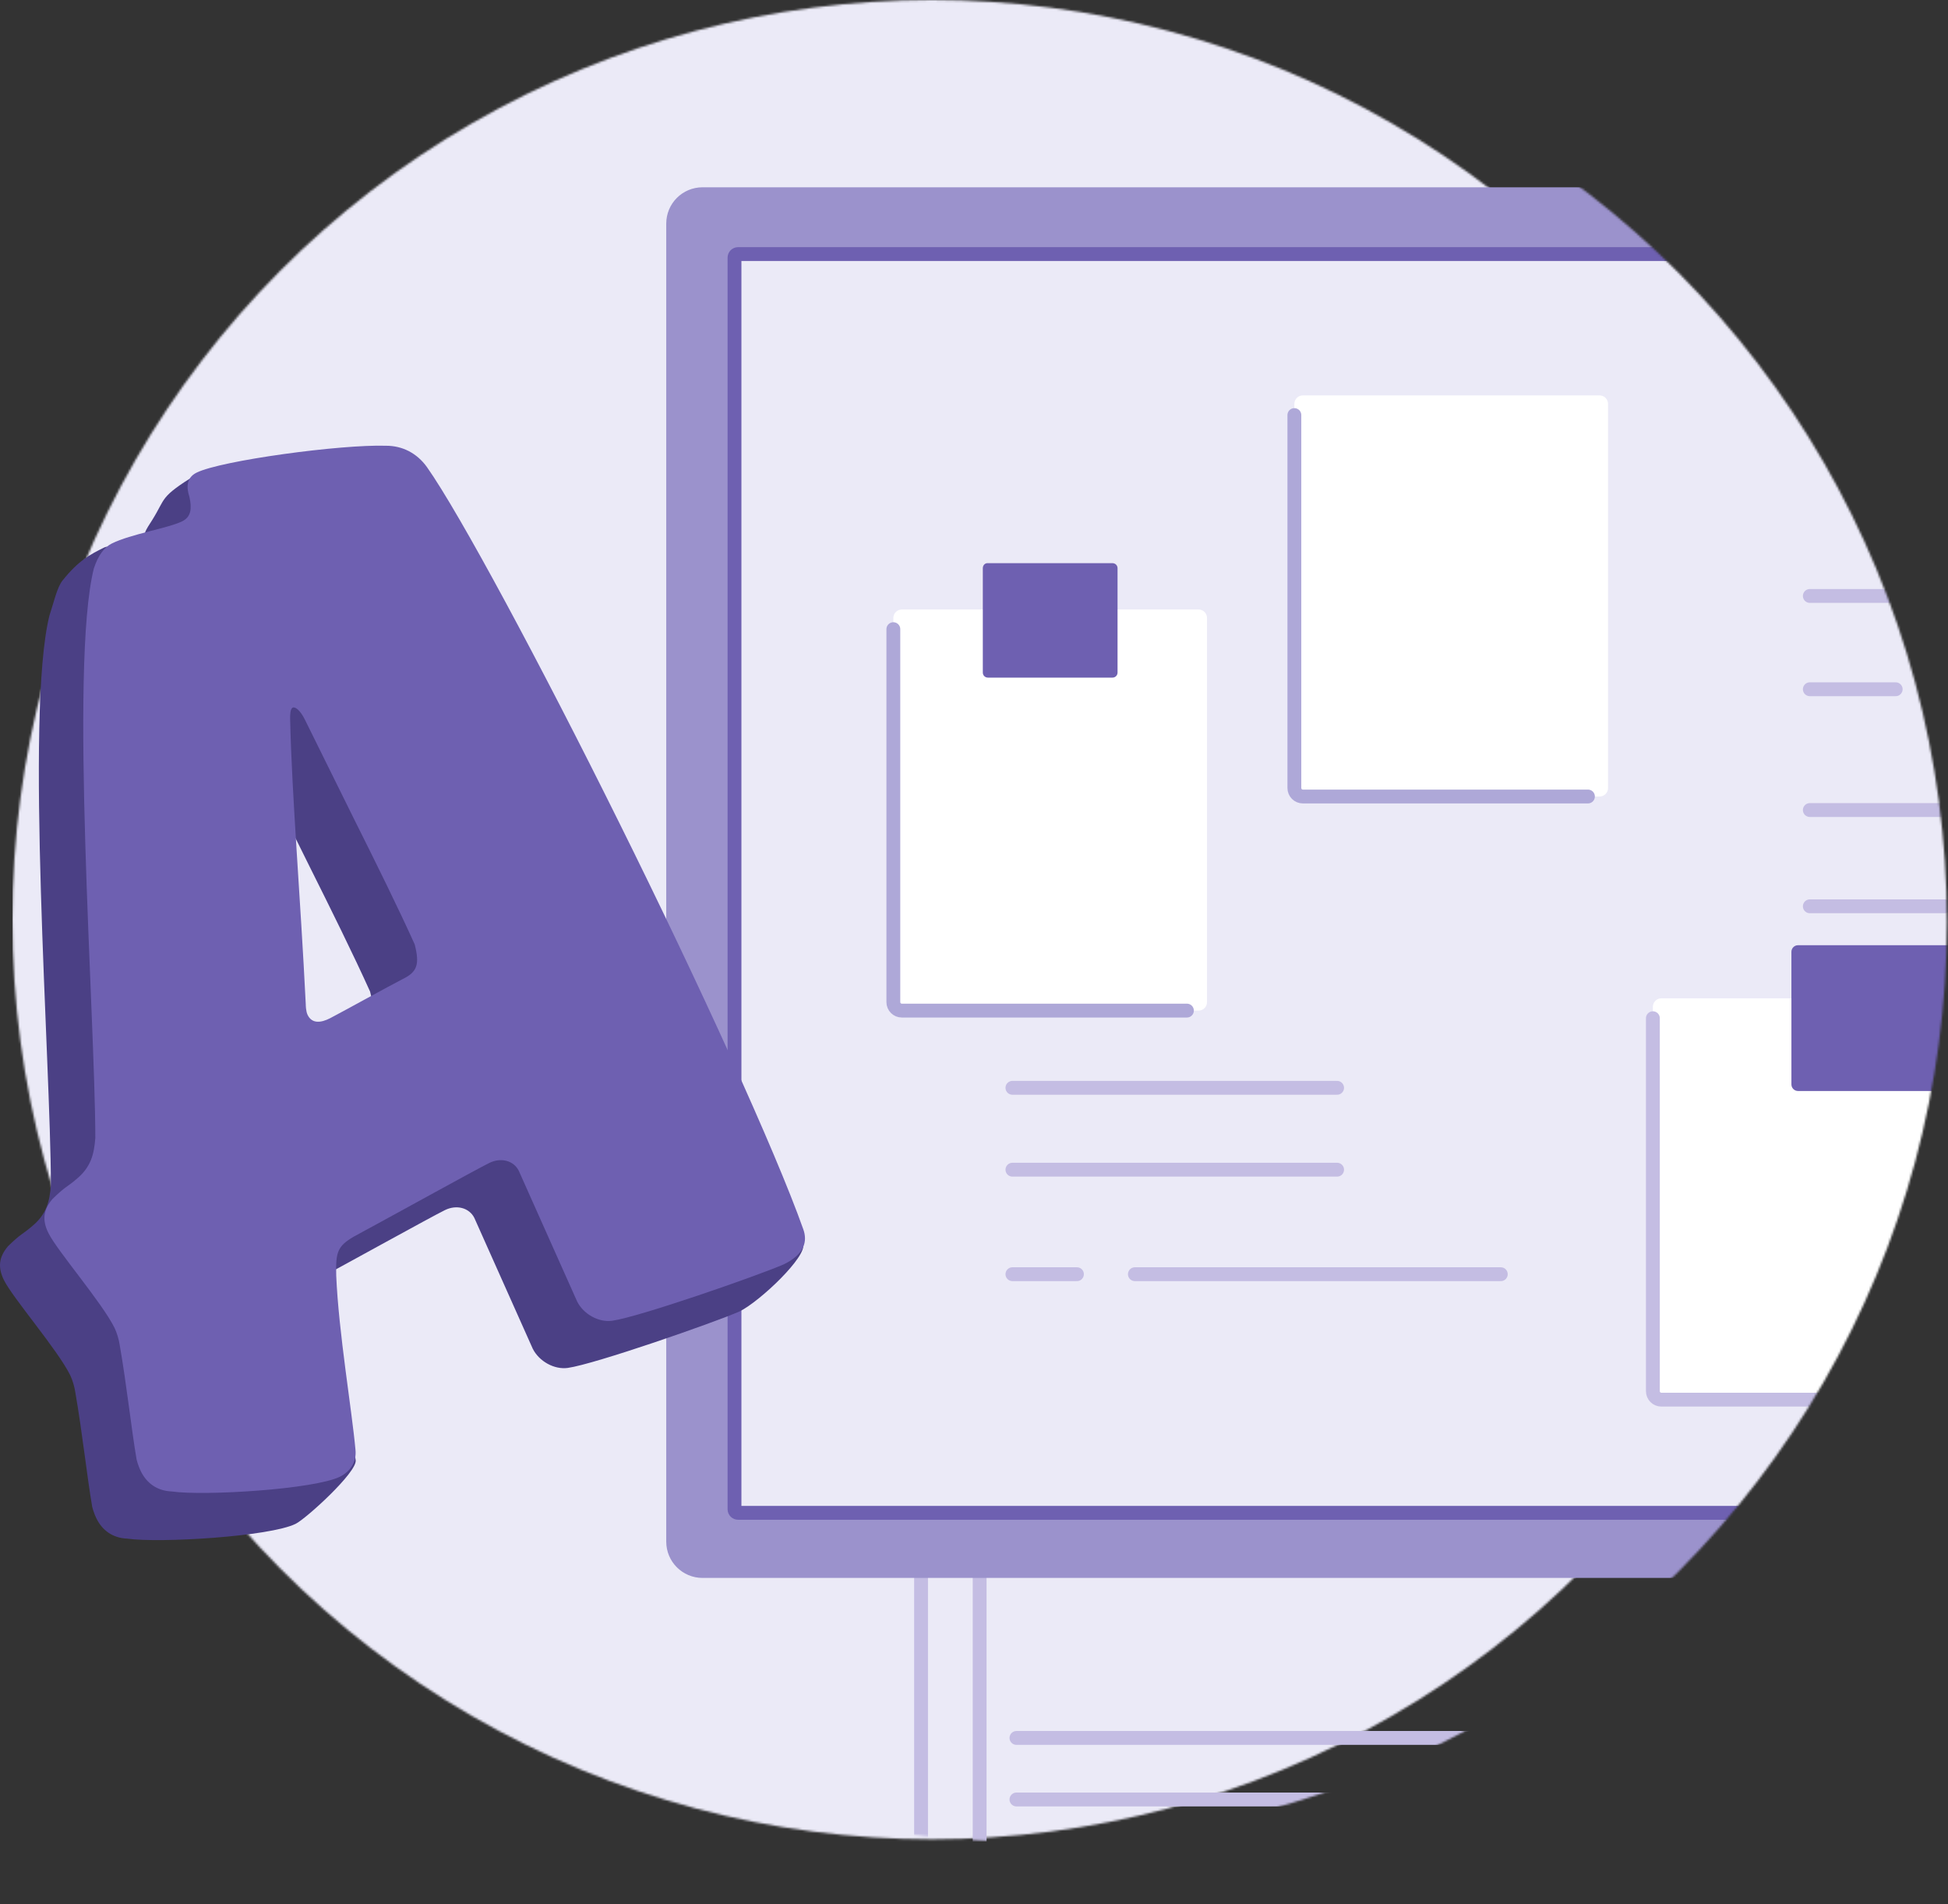
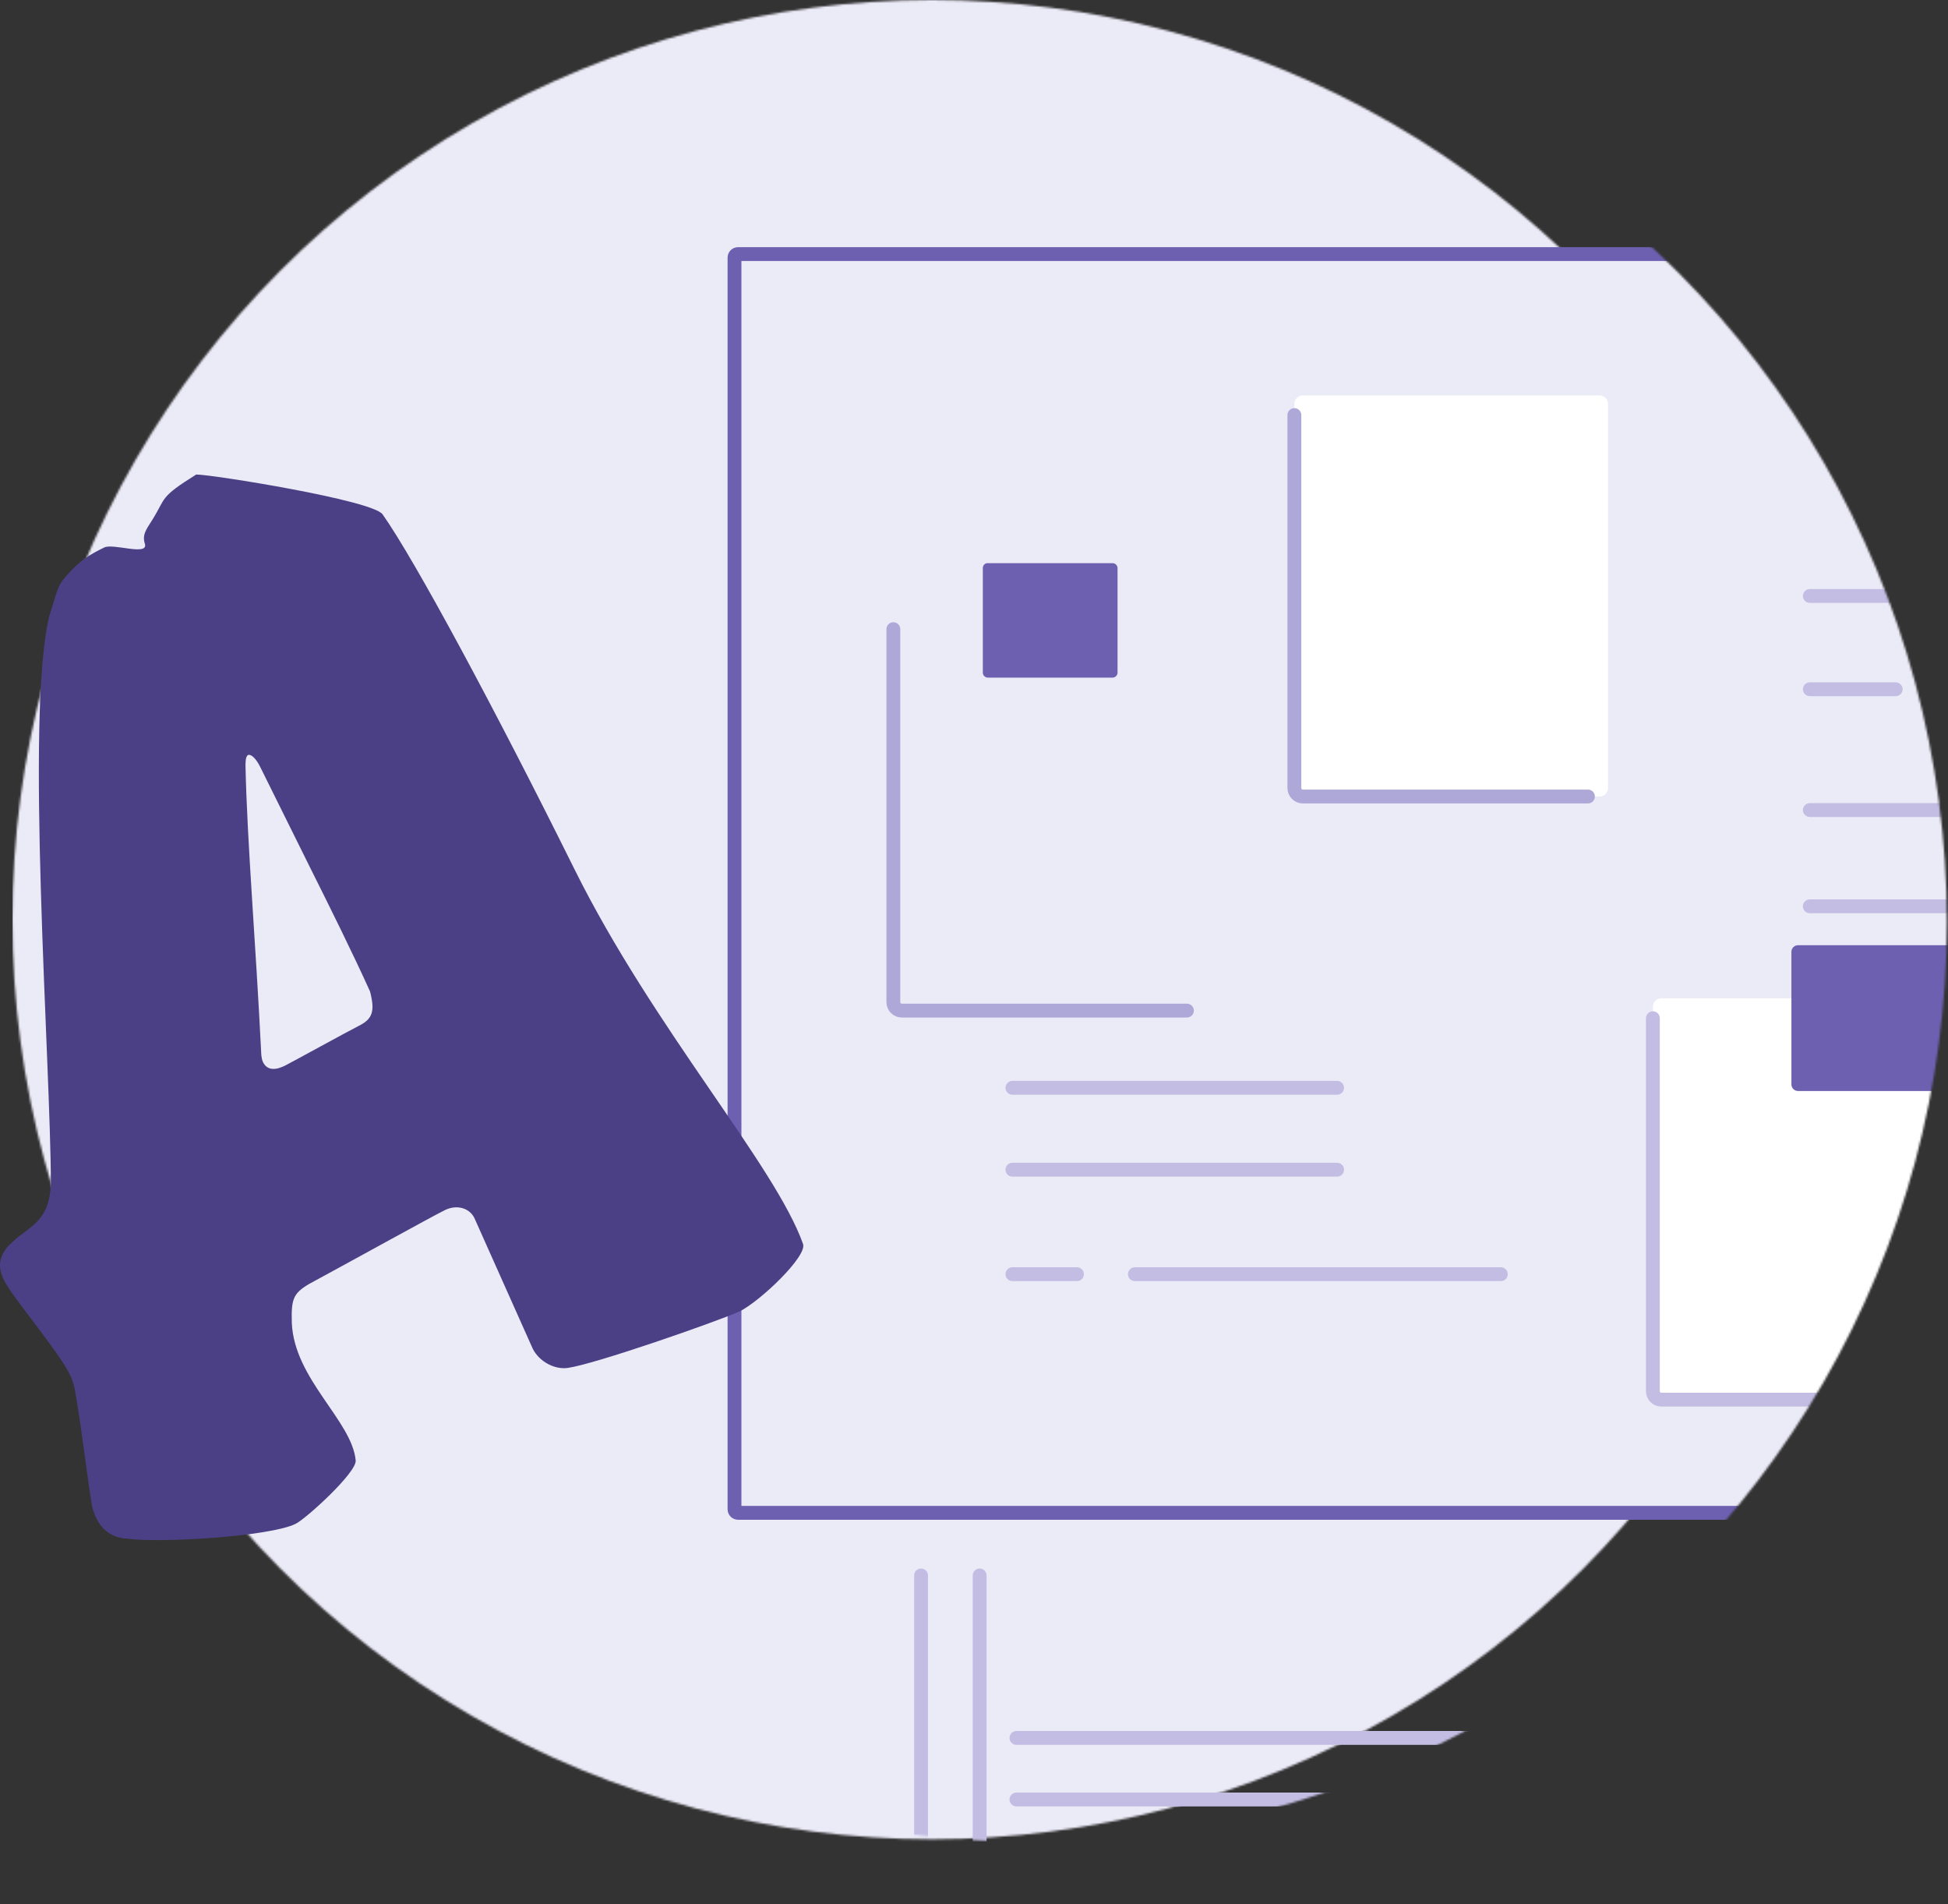
<svg xmlns="http://www.w3.org/2000/svg" xmlns:xlink="http://www.w3.org/1999/xlink" width="921" height="900" viewBox="0 0 921 900">
  <rect x="0" y="0" width="921" height="900" fill="#333333" stroke="none" />
  <defs>
    <circle id="a" cx="434.7" cy="434.7" r="434.7" />
    <circle id="c" cx="434.7" cy="434.7" r="434.7" />
  </defs>
  <g fill="none" fill-rule="evenodd">
    <rect width="900" height="900" x="5.868" />
    <g transform="translate(51.068 1.2)">
      <mask id="b" fill="#fff">
        <use xlink:href="#a" />
      </mask>
      <rect width="900" height="900" x="-45.2" y="-1.2" fill="#EBEAF7" fill-rule="nonzero" mask="url(#b)" />
      <mask id="d" fill="#fff">
        <use xlink:href="#c" />
      </mask>
      <g mask="url(#d)">
        <g transform="translate(267.2 90.6)">
          <line x1="674.5" x2="162.3" y1="758.8" y2="758.8" stroke="#C4BDE3" stroke-linecap="round" stroke-linejoin="round" stroke-width="6.545" />
          <line x1="162.3" x2="753.3" y1="729.7" y2="729.7" stroke="#C4BDE3" stroke-linecap="round" stroke-linejoin="round" stroke-width="6.545" />
          <line x1="117.2" x2="117.2" y1="1168.9" y2="652.9" stroke="#C4BDE3" stroke-linecap="round" stroke-linejoin="round" stroke-width="6.545" />
          <line x1="144.9" x2="144.9" y1="652.9" y2="798.5" stroke="#C4BDE3" stroke-linecap="round" stroke-linejoin="round" stroke-width="6.545" />
-           <path fill="#9B92CC" fill-rule="nonzero" stroke="#9B92CC" stroke-linecap="round" stroke-linejoin="round" stroke-width="6.545" d="M13.9,-7.10542736e-14 C6.2,-7.10542736e-14 5.68434189e-14,6.2 5.68434189e-14,13.9 L5.68434189e-14,636.9 C5.68434189e-14,644.6 6.2,650.8 13.9,650.8 L908.9,650.8 C916.6,650.8 922.8,644.6 922.8,636.9 L922.8,13.9 C922.8,6.2 916.6,-7.10542736e-14 908.9,-7.10542736e-14 L13.9,-7.10542736e-14 Z" />
          <path fill="#EBEAF7" fill-rule="nonzero" stroke="#6E60B1" stroke-linecap="round" stroke-linejoin="round" stroke-width="6.545" d="M892,623.4 C893,623.4 893.7,622.6 893.7,621.7 L893.7,30 C893.7,29 892.9,28.3 892,28.3 L30.7,28.3 C29.7,28.3 29,29.1 29,30 L29,621.6 C29,622.6 29.8,623.3 30.7,623.3 L892,623.3 L892,623.4 Z" />
          <line x1="537.4" x2="664.9" y1="189.9" y2="189.9" stroke="#C4BDE3" stroke-linecap="round" stroke-linejoin="round" stroke-width="6.545" />
          <line x1="537.4" x2="601.1" y1="336.6" y2="336.6" stroke="#C4BDE3" stroke-linecap="round" stroke-linejoin="round" stroke-width="6.545" />
          <line x1="537.4" x2="578" y1="234" y2="234" stroke="#C4BDE3" stroke-linecap="round" stroke-linejoin="round" stroke-width="6.545" />
          <line x1="537.4" x2="706.9" y1="291.1" y2="291.1" stroke="#C4BDE3" stroke-linecap="round" stroke-linejoin="round" stroke-width="6.545" />
          <line x1="160.4" x2="313.9" y1="422.4" y2="422.4" stroke="#C4BDE3" stroke-linecap="round" stroke-linejoin="round" stroke-width="6.545" />
          <line x1="160.4" x2="313.9" y1="461.1" y2="461.1" stroke="#C4BDE3" stroke-linecap="round" stroke-linejoin="round" stroke-width="6.545" />
          <line x1="218.3" x2="391.3" y1="510.5" y2="510.5" stroke="#C4BDE3" stroke-linecap="round" stroke-linejoin="round" stroke-width="6.545" />
          <line x1="160.4" x2="190.9" y1="510.5" y2="510.5" stroke="#C4BDE3" stroke-linecap="round" stroke-linejoin="round" stroke-width="6.545" />
          <g transform="translate(293.7 95.1)">
            <path fill="#FFF" fill-rule="nonzero" d="M144.3,2.84217094e-14 L4,2.84217094e-14 C1.8,2.84217094e-14 0,1.8 0,4 L0,185.6 C0,187.8 1.8,189.6 4,189.6 L144.3,189.6 C146.5,189.6 148.3,187.8 148.3,185.6 L148.3,4 C148.3,1.8 146.5,2.84217094e-14 144.3,2.84217094e-14 Z" />
            <path stroke="#AEA8D8" stroke-linecap="round" stroke-linejoin="round" stroke-width="6.545" d="M0,9.3 L0,185.6 C0,187.8 1.8,189.6 4,189.6 L138.8,189.6" />
          </g>
          <g transform="translate(463.2 380.1)">
-             <path fill="#FFF" fill-rule="nonzero" d="M144.3,-1.13686838e-13 L4,-1.13686838e-13 C1.8,-1.13686838e-13 0,1.8 0,4 L0,185.6 C0,187.8 1.8,189.6 4,189.6 L144.3,189.6 C146.5,189.6 148.3,187.8 148.3,185.6 L148.3,4 C148.3,1.8 146.5,-1.13686838e-13 144.3,-1.13686838e-13 Z" />
+             <path fill="#FFF" fill-rule="nonzero" d="M144.3,-1.13686838e-13 L4,-1.13686838e-13 C1.8,-1.13686838e-13 0,1.8 0,4 C0,187.8 1.8,189.6 4,189.6 L144.3,189.6 C146.5,189.6 148.3,187.8 148.3,185.6 L148.3,4 C148.3,1.8 146.5,-1.13686838e-13 144.3,-1.13686838e-13 Z" />
            <path stroke="#C4BDE3" stroke-linecap="round" stroke-linejoin="round" stroke-width="6.545" d="M0,9.4 L0,185.7 C0,187.9 1.8,189.7 4,189.7 L138.8,189.7" />
          </g>
          <g transform="translate(104.1 196.3)">
-             <path fill="#FFF" fill-rule="nonzero" d="M144.3,0 L4,0 C1.8,0 0,1.8 0,4 L0,185.6 C0,187.8 1.8,189.6 4,189.6 L144.3,189.6 C146.5,189.6 148.3,187.8 148.3,185.6 L148.3,4 C148.3,1.8 146.5,0 144.3,0 Z" />
            <path stroke="#AEA8D8" stroke-linecap="round" stroke-linejoin="round" stroke-width="6.545" d="M0,9.3 L0,185.6 C0,187.8 1.8,189.6 4,189.6 L138.8,189.6" />
          </g>
          <path fill="#6E60B1" fill-rule="nonzero" d="M528.7 358.1 528.7 420.8C528.7 422.5 530.1 423.9 531.8 423.9L606.7 423.9C608.4 423.9 609.8 422.5 609.8 420.8L609.8 358.1C609.8 356.4 608.4 355 606.7 355L531.8 355C530.1 355 528.7 356.4 528.7 358.1ZM146.4 176.8 146.4 226.1C146.4 227.5 147.5 228.5 148.8 228.5L207.7 228.5C209.1 228.5 210.1 227.4 210.1 226.1L210.1 176.8C210.1 175.4 209 174.4 207.7 174.4L148.8 174.4C147.4 174.3 146.4 175.4 146.4 176.8Z" />
        </g>
      </g>
    </g>
    <g fill-rule="nonzero" transform="translate(0 210.655)">
      <path fill="#4B4085" d="M180.868,32.445 C196.268,54.245 234.368,125.145 271.668,200.345 C308.968,275.445 366.468,340.145 379.668,377.345 C381.768,383.145 359.368,404.445 349.668,409.245 C337.268,414.645 281.268,434.145 268.468,435.945 C262.068,436.845 254.868,432.845 251.868,426.845 C251.568,426.245 224.268,365.045 224.268,365.045 C221.868,360.245 215.868,358.645 210.368,361.345 C203.668,364.645 163.968,386.645 146.168,396.245 C138.568,400.745 137.668,403.445 137.968,414.645 C139.068,441.245 166.368,460.845 168.168,479.645 C168.768,485.345 144.668,507.245 139.768,509.645 C127.668,515.645 75.568,518.845 60.168,516.645 C53.168,516.345 48.368,512.645 45.668,507.245 C44.168,504.245 43.568,501.445 43.568,501.445 C41.168,487.545 38.868,466.045 35.568,447.245 C35.268,445.145 34.368,441.845 33.168,439.345 C27.168,427.245 6.068,402.945 1.868,394.445 C-1.132,388.345 -0.532,383.545 3.768,378.445 C9.868,372.445 10.768,372.745 14.968,369.145 C21.968,363.445 23.468,357.345 24.068,349.545 C23.968,291.445 11.768,126.845 23.368,80.345 C25.468,74.045 26.968,66.945 29.568,63.745 C37.068,54.345 42.568,51.445 49.268,48.145 C53.468,46.045 69.768,52.145 68.568,46.645 C67.068,42.145 69.068,39.745 71.968,35.145 C78.668,24.445 75.168,24.645 92.768,13.645 C100.268,13.645 175.968,25.745 180.868,32.445 Z M124.368,291.445 C126.468,295.645 130.668,295.145 134.968,292.945 C137.968,291.445 164.668,276.745 169.468,274.345 C176.168,271.045 177.368,267.445 174.968,258.045 C167.168,240.745 156.368,218.945 146.368,198.945 L122.968,151.745 C120.868,147.545 118.468,145.645 117.268,146.245 C116.068,146.845 116.068,149.845 116.068,151.345 C116.868,187.945 120.968,235.745 123.468,286.545 C123.468,286.645 123.468,289.645 124.368,291.445 Z" />
-       <path fill="#6E60B1" d="M201.868,10.145 C217.268,31.945 255.368,102.845 292.668,178.045 C329.968,253.145 366.568,333.145 379.768,370.345 C381.868,376.145 380.368,382.145 370.668,386.945 C358.268,392.345 302.268,411.845 289.468,413.645 C283.068,414.545 275.868,410.545 272.868,404.545 C272.568,403.945 245.268,342.745 245.268,342.745 C242.868,337.945 236.868,336.345 231.368,339.045 C224.668,342.345 184.968,364.345 167.168,373.945 C159.568,378.445 158.668,381.145 158.968,392.345 C160.068,418.945 166.368,455.845 168.068,474.645 C168.668,480.345 165.568,484.945 160.768,487.345 C148.668,493.345 96.568,496.545 81.168,494.345 C74.168,494.045 69.368,490.345 66.668,484.945 C65.168,481.945 64.568,479.145 64.568,479.145 C62.168,465.245 59.868,443.745 56.568,424.945 C56.268,422.845 55.368,419.545 54.168,417.045 C48.168,404.945 27.068,380.645 22.868,372.145 C19.868,366.045 20.468,361.245 24.768,356.145 C30.868,350.145 31.768,350.445 35.968,346.845 C42.968,341.145 44.468,335.045 45.068,327.245 C44.968,269.145 32.768,104.545 44.368,58.045 C46.468,51.745 49.268,48.045 52.868,46.245 C61.968,41.745 79.468,39.045 86.168,35.745 C90.368,33.645 90.768,29.745 89.568,24.245 C88.068,19.745 88.068,15.145 92.968,12.745 C104.468,7.045 161.068,-0.655 182.568,0.045 C190.168,0.045 197.068,3.445 201.868,10.145 Z M145.468,269.145 C147.568,273.345 151.768,272.845 156.068,270.645 C159.068,269.145 185.768,254.445 190.568,252.045 C197.268,248.745 198.468,245.145 196.068,235.745 C188.268,218.445 177.468,196.645 167.468,176.645 L144.068,129.345 C141.968,125.145 139.568,123.245 138.368,123.845 C137.168,124.445 137.168,127.445 137.168,128.945 C137.968,165.545 142.068,213.345 144.568,264.145 C144.568,264.345 144.568,267.345 145.468,269.145 Z" />
    </g>
  </g>
</svg>